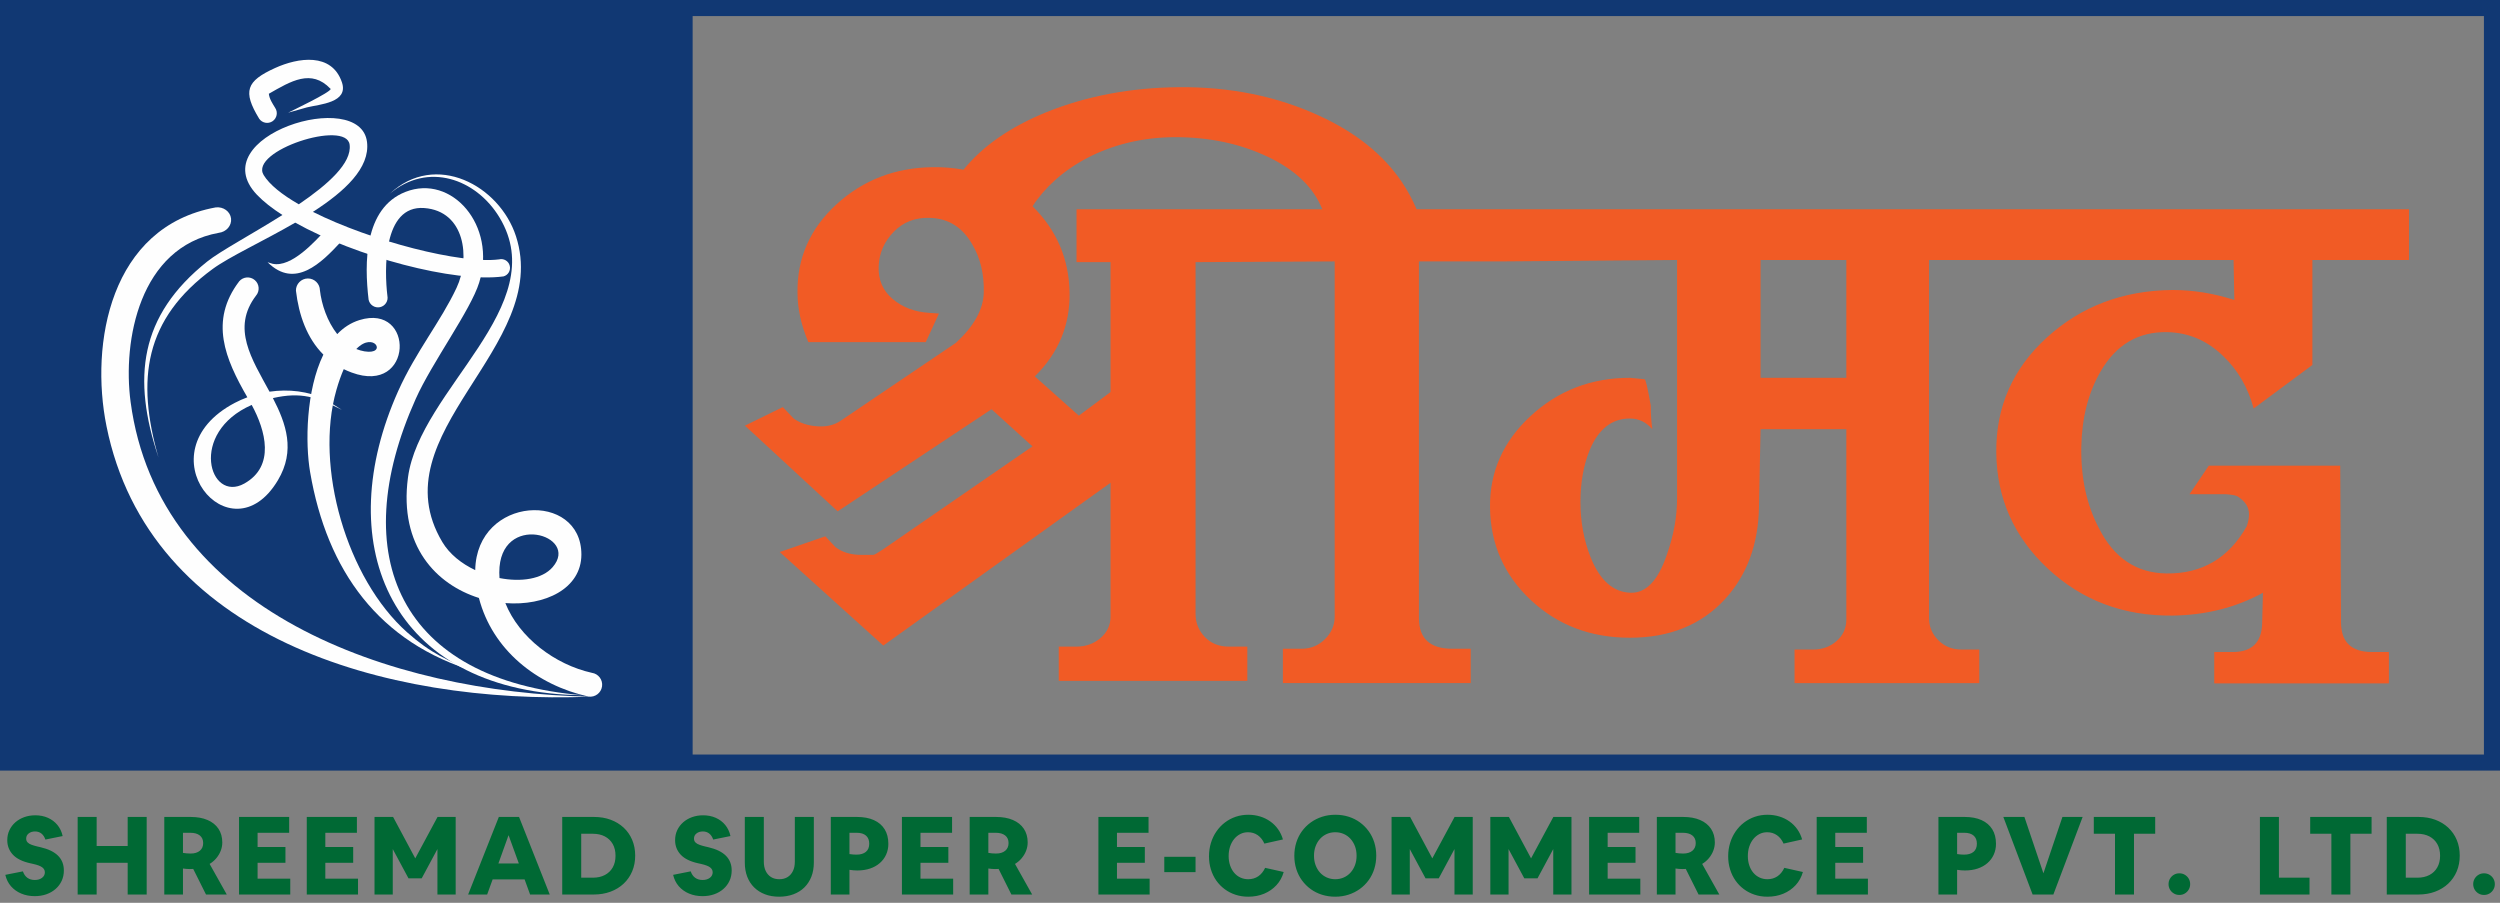
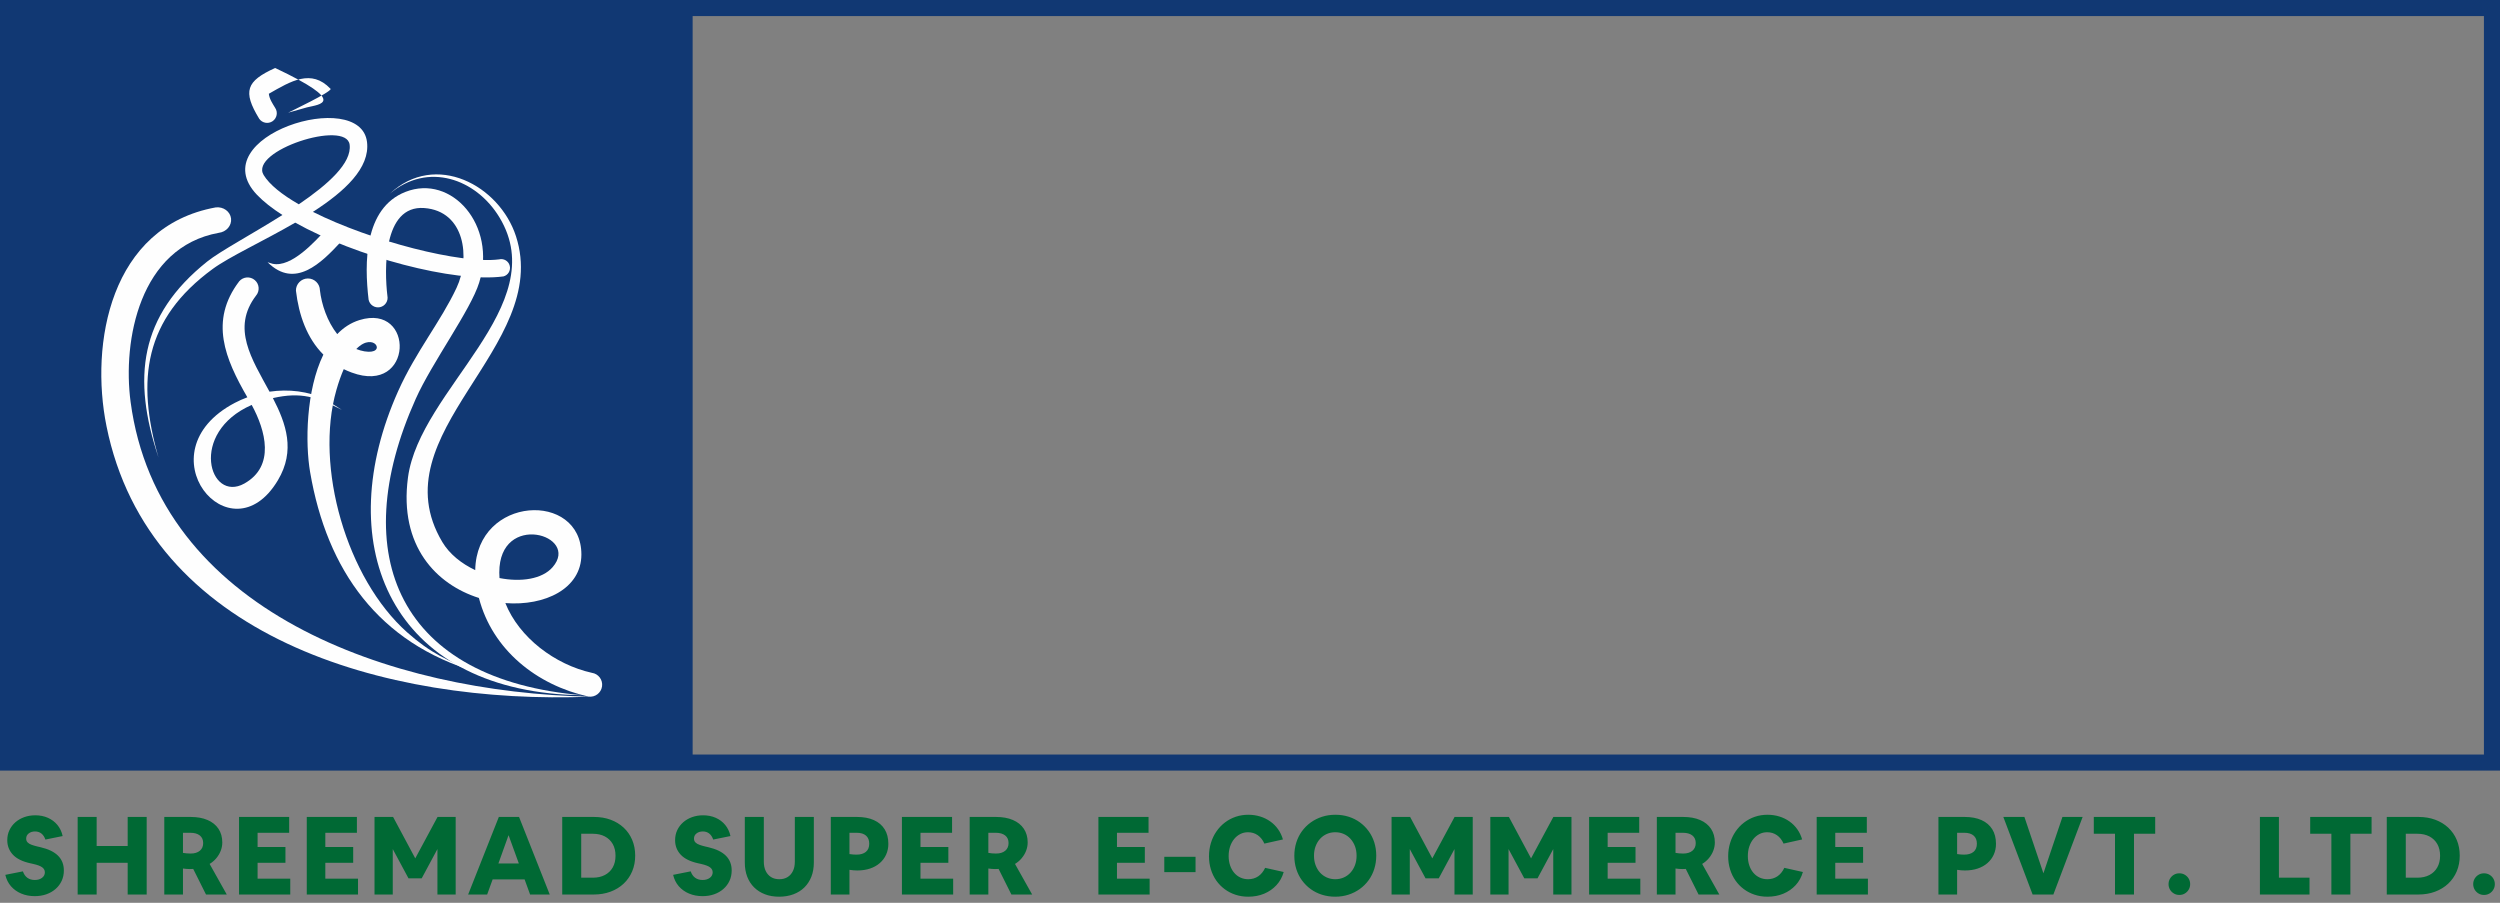
<svg xmlns="http://www.w3.org/2000/svg" width="144" height="52" viewBox="0 0 144 52" fill="none">
  <rect x="0" y="0" width="144" height="52" fill="#808080" stroke="none" />
  <path d="M0.463 0H144V44.386H0V0H0.463ZM143.074 0.926H0.926V43.461H143.074V0.926Z" fill="#113873" />
  <path fill-rule="evenodd" clip-rule="evenodd" d="M0.463 0.463H39.896V43.923H0.463V0.463Z" fill="#113873" />
-   <path d="M111.112 14.975V35.604C111.112 36.097 111.291 36.523 111.647 36.879C112.003 37.235 112.448 37.414 112.982 37.414H114.006V39.347H103.366V37.414H104.435C104.969 37.414 105.421 37.249 105.792 36.92C106.163 36.591 106.349 36.18 106.349 35.686V24.723H101.407L101.318 29.165C101.288 31.331 100.636 33.114 99.359 34.512C97.994 35.993 96.169 36.733 93.883 36.733C91.628 36.733 89.728 36.013 88.185 34.574C86.642 33.134 85.855 31.359 85.825 29.247C85.796 27.191 86.575 25.429 88.163 23.962C89.751 22.495 91.657 21.762 93.883 21.762L94.729 21.844C94.789 21.844 94.907 22.351 95.085 23.366C95.085 23.859 95.115 24.312 95.174 24.723C94.818 24.312 94.388 24.106 93.883 24.106C92.845 24.106 92.073 24.709 91.569 25.916C91.212 26.793 91.034 27.794 91.034 28.918C91.034 30.043 91.227 31.098 91.613 32.085C92.147 33.429 92.919 34.114 93.928 34.142C94.818 34.169 95.516 33.429 96.02 31.921C96.406 30.824 96.599 29.755 96.599 28.713V14.975L86.404 15.058H81.73V35.6C81.73 36.779 82.368 37.368 83.644 37.368H84.713V39.343H73.894V37.368H74.963C75.497 37.368 75.95 37.183 76.321 36.813C76.692 36.443 76.877 36.011 76.877 35.518V15.058L68.864 15.099V35.353C68.864 35.874 69.042 36.32 69.398 36.69C69.754 37.06 70.214 37.245 70.778 37.245H71.846V39.219H60.984V37.245H62.008C62.542 37.245 63.002 37.081 63.388 36.752C63.773 36.423 63.967 36.011 63.967 35.518V27.808L50.878 37.185L44.912 31.797L47.539 30.892L48.118 31.509C48.504 31.811 49.008 31.962 49.631 31.962H50.299C50.358 31.962 50.551 31.852 50.878 31.633L59.47 25.71L57.111 23.572L48.251 29.453L42.909 24.517L45.09 23.448L45.714 24.106C46.099 24.38 46.574 24.531 47.138 24.559C47.643 24.586 48.073 24.476 48.429 24.23L55.063 19.746C56.102 18.787 56.636 17.827 56.665 16.867C56.695 15.798 56.472 14.866 55.998 14.07C55.434 13.083 54.617 12.576 53.549 12.549C52.718 12.521 52.028 12.789 51.479 13.351C50.93 13.913 50.64 14.578 50.611 15.346C50.581 16.113 50.848 16.737 51.412 17.217C51.976 17.697 52.673 17.964 53.505 18.019L54.083 18.06L53.326 19.705H46.559C46.144 18.718 45.936 17.772 45.936 16.867C45.907 14.866 46.656 13.166 48.184 11.767C49.713 10.369 51.56 9.656 53.727 9.629C54.344 9.621 54.934 9.67 55.496 9.776C56.599 8.414 58.191 7.309 60.271 6.462C62.587 5.529 65.124 5.049 67.884 5.022C70.852 4.995 73.553 5.543 75.987 6.667C78.083 7.625 79.666 8.891 80.735 10.466C81.073 10.965 81.361 11.495 81.596 12.055H83.079H138.759V14.975H133.194V21.021L129.811 23.53C129.484 22.324 128.905 21.323 128.074 20.528C127.154 19.623 126.071 19.157 124.824 19.13C123.162 19.102 121.886 19.856 120.996 21.392C120.283 22.625 119.912 24.079 119.883 25.751C119.853 27.534 120.194 29.097 120.907 30.44C121.767 32.14 123.058 33.004 124.78 33.031C126.828 33.059 128.371 32.154 129.41 30.317C129.499 30.07 129.543 29.837 129.543 29.618C129.543 29.206 129.321 28.863 128.876 28.589C128.787 28.535 128.564 28.493 128.208 28.466H126.115L127.228 26.821H134.797L134.841 35.828C134.841 36.98 135.435 37.556 136.622 37.556H137.601V39.365H127.54V37.556H128.609C129.707 37.556 130.271 37.007 130.3 35.91L130.345 34.142C128.801 34.992 127.065 35.431 125.136 35.458C122.316 35.485 119.927 34.587 117.968 32.764C116.01 30.941 115.015 28.713 114.986 26.08C114.956 23.448 115.928 21.234 117.902 19.438C119.875 17.642 122.287 16.73 125.136 16.703C126.323 16.703 127.51 16.895 128.698 17.279L128.653 14.975H111.112ZM76.165 12.055C75.66 10.794 74.614 9.786 73.026 9.032C71.438 8.278 69.665 7.901 67.706 7.901C63.792 7.901 60.84 9.758 59.475 11.881C60.868 13.26 61.579 14.922 61.607 16.867C61.637 18.732 60.969 20.336 59.604 21.68L62.141 23.942L63.967 22.584V15.099H62.008V12.055H76.165ZM106.349 21.762V14.975H101.407V21.762H106.349Z" fill="#F15B25" />
  <path fill-rule="evenodd" clip-rule="evenodd" d="M28.995 15.922C26.167 16.302 20.486 14.774 17.005 12.824C15.172 13.887 13.218 14.785 12.257 15.488C8.309 18.375 7.84 21.864 9.13 26.353C7.604 21.788 8.018 18.195 11.934 15.066C12.697 14.456 14.528 13.482 16.268 12.384C15.675 12.004 15.174 11.612 14.8 11.219C11.601 7.855 20.754 5.001 21.14 8.178C21.322 9.672 19.855 11.026 18.023 12.204C21.371 13.884 26.564 15.223 28.745 14.94C29.017 14.871 29.292 15.035 29.361 15.307C29.43 15.578 29.266 15.854 28.995 15.922ZM17.211 11.768C18.897 10.621 20.273 9.393 20.139 8.334C19.953 6.868 14.343 8.687 15.185 10.08C15.522 10.638 16.251 11.215 17.211 11.768Z" fill="#FEFEFE" />
  <path fill-rule="evenodd" clip-rule="evenodd" d="M33.897 40.123C30.907 39.458 28.361 37.429 27.585 34.442C25.139 33.67 22.975 31.455 23.499 27.506C24.173 22.432 31.854 17.63 28.771 12.526C27.421 10.292 24.639 9.304 22.448 11.162C25.082 8.692 28.776 10.681 29.722 13.613C31.789 20.015 21.731 24.948 25.48 31.224C25.896 31.921 26.588 32.468 27.373 32.839C27.451 28.54 33.494 28.27 33.488 31.944C33.485 33.908 31.387 34.916 29.108 34.738C29.908 36.733 31.97 38.282 34.092 38.755C34.469 38.809 34.732 39.158 34.678 39.536C34.625 39.914 34.275 40.177 33.897 40.123ZM28.771 33.296C30.011 33.539 31.23 33.359 31.83 32.67C33.448 30.811 28.751 29.443 28.759 32.983C28.759 33.088 28.763 33.192 28.771 33.296Z" fill="#FEFEFE" />
  <path fill-rule="evenodd" clip-rule="evenodd" d="M18.428 16.722C18.523 17.536 18.849 18.52 19.425 19.245C19.781 18.874 20.202 18.593 20.698 18.438C23.909 17.438 23.825 22.783 20.258 21.459C20.098 21.4 19.946 21.335 19.8 21.263C19.654 21.595 19.511 21.991 19.376 22.464C18.112 26.878 19.965 33.325 23.451 36.422C24.806 37.627 25.794 38.068 27.453 38.709C21.817 37.041 18.834 32.867 17.862 27.191C17.576 25.52 17.624 22.479 18.626 20.425C17.68 19.48 17.212 18.153 17.046 16.74C17.041 16.359 17.347 16.045 17.728 16.04C18.11 16.035 18.423 16.341 18.428 16.722ZM20.523 20.104C20.672 20.164 20.829 20.21 20.994 20.238C22.331 20.462 21.559 19.035 20.523 20.104Z" fill="#FEFEFE" />
  <path fill-rule="evenodd" clip-rule="evenodd" d="M21.232 17.265C20.983 15.179 20.962 11.994 23.355 11.053C26.021 10.006 28.623 12.987 27.6 16.28C27.107 17.868 24.889 20.873 23.951 22.963C19.877 32.04 23.016 39.172 33.58 40.047L32.595 40.013C22.299 39.409 19.073 31.132 22.942 22.51C23.962 20.238 25.386 18.524 26.298 16.578C27.107 14.855 26.786 12.155 24.435 11.983C22.038 11.807 22.141 15.589 22.314 17.038C22.377 17.337 22.185 17.63 21.887 17.693C21.588 17.756 21.295 17.564 21.232 17.265Z" fill="#FEFEFE" />
-   <path fill-rule="evenodd" clip-rule="evenodd" d="M14.927 6.835C13.968 5.257 14.18 4.673 15.848 3.916C17.168 3.317 19.107 3.011 19.694 4.739C20.096 5.922 18.403 6.006 17.679 6.185L16.597 6.491C16.759 6.403 19.07 5.31 19.047 5.119C19.044 5.118 19.032 5.109 19.03 5.107C17.929 3.957 16.766 4.668 15.485 5.401C15.517 5.701 15.694 5.957 15.847 6.209C16.02 6.463 15.954 6.809 15.7 6.982C15.445 7.155 15.099 7.089 14.927 6.835Z" fill="#FEFEFE" />
+   <path fill-rule="evenodd" clip-rule="evenodd" d="M14.927 6.835C13.968 5.257 14.18 4.673 15.848 3.916C20.096 5.922 18.403 6.006 17.679 6.185L16.597 6.491C16.759 6.403 19.07 5.31 19.047 5.119C19.044 5.118 19.032 5.109 19.03 5.107C17.929 3.957 16.766 4.668 15.485 5.401C15.517 5.701 15.694 5.957 15.847 6.209C16.02 6.463 15.954 6.809 15.7 6.982C15.445 7.155 15.099 7.089 14.927 6.835Z" fill="#FEFEFE" />
  <path fill-rule="evenodd" clip-rule="evenodd" d="M14.744 17.032C13.319 18.908 14.511 20.685 15.524 22.561C16.617 22.402 17.756 22.528 18.736 23.003L19.688 23.607C18.245 22.869 17.353 22.56 15.719 22.93C16.483 24.407 17.025 25.952 16.009 27.659C13.271 32.26 8.135 26.048 13.519 23.208C13.753 23.085 13.997 22.977 14.248 22.884C12.966 20.665 12.044 18.487 13.779 16.202C14.009 15.935 14.411 15.905 14.677 16.134C14.943 16.363 14.974 16.765 14.744 17.032ZM14.499 23.324C10.843 24.924 12.057 28.978 14.072 27.853C15.864 26.852 15.297 24.792 14.499 23.324Z" fill="#FEFEFE" />
  <path fill-rule="evenodd" clip-rule="evenodd" d="M12.6 13.411C8.038 14.239 7.053 19.61 7.522 23.145C9.116 35.161 22.428 39.911 34.023 40.129C22.137 40.601 8.582 36.689 6.133 24.542C5.177 19.803 6.333 13.056 12.427 11.946C12.866 11.895 13.261 12.182 13.309 12.587C13.356 12.991 13.039 13.36 12.6 13.411Z" fill="#FEFEFE" />
  <path fill-rule="evenodd" clip-rule="evenodd" d="M19.64 13.924C18.511 15.144 16.991 16.674 15.413 15.104L15.703 15.194C16.791 15.425 18.148 13.902 18.773 13.227C18.965 12.988 19.315 12.95 19.555 13.142C19.795 13.335 19.833 13.685 19.64 13.924Z" fill="#FEFEFE" />
  <path d="M1.999 51.618C1.718 51.618 1.46 51.569 1.225 51.47C0.99 51.372 0.793 51.231 0.633 51.049C0.474 50.866 0.365 50.647 0.306 50.391L1.319 50.19C1.374 50.353 1.46 50.477 1.577 50.561C1.695 50.645 1.837 50.687 2.005 50.687C2.173 50.687 2.311 50.646 2.42 50.564C2.529 50.482 2.584 50.376 2.584 50.246C2.584 50.129 2.532 50.032 2.43 49.957C2.327 49.881 2.154 49.816 1.911 49.762L1.741 49.724C1.288 49.623 0.954 49.458 0.74 49.227C0.526 48.996 0.419 48.719 0.419 48.396C0.419 48.186 0.46 47.994 0.542 47.82C0.624 47.646 0.737 47.495 0.882 47.367C1.027 47.239 1.198 47.139 1.395 47.068C1.592 46.997 1.804 46.961 2.03 46.961C2.299 46.961 2.542 47.009 2.76 47.106C2.978 47.202 3.16 47.34 3.307 47.518C3.454 47.697 3.555 47.909 3.609 48.157L2.615 48.358C2.561 48.203 2.483 48.087 2.382 48.009C2.282 47.931 2.16 47.892 2.018 47.892C1.871 47.892 1.749 47.93 1.653 48.006C1.556 48.081 1.508 48.18 1.508 48.302C1.508 48.394 1.536 48.468 1.593 48.525C1.649 48.582 1.728 48.628 1.829 48.663C1.929 48.699 2.043 48.732 2.169 48.761L2.332 48.799C2.785 48.904 3.123 49.067 3.345 49.29C3.567 49.512 3.678 49.795 3.678 50.139C3.678 50.357 3.637 50.557 3.553 50.737C3.469 50.917 3.351 51.074 3.2 51.206C3.049 51.338 2.872 51.44 2.669 51.511C2.465 51.583 2.242 51.618 1.999 51.618ZM4.473 51.524V47.056H5.567V48.73H7.354V47.056H8.449V51.524H7.354V49.699H5.567V51.524H4.473ZM9.463 51.524V47.056H10.979C11.357 47.056 11.682 47.114 11.955 47.232C12.227 47.349 12.437 47.518 12.584 47.738C12.73 47.959 12.804 48.22 12.804 48.522C12.804 48.69 12.774 48.851 12.713 49.007C12.652 49.162 12.567 49.304 12.458 49.434C12.349 49.565 12.221 49.673 12.074 49.762L13.062 51.524H11.866L11.13 50.051C11.063 50.055 10.994 50.057 10.923 50.057C10.805 50.057 10.677 50.047 10.539 50.026V51.524H9.463ZM10.539 47.968V49.126C10.61 49.139 10.681 49.148 10.753 49.154C10.824 49.161 10.9 49.164 10.979 49.164C11.206 49.164 11.383 49.11 11.511 49.003C11.639 48.896 11.703 48.748 11.703 48.56C11.703 48.371 11.638 48.225 11.508 48.122C11.378 48.019 11.195 47.968 10.96 47.968H10.539ZM13.768 51.524V47.056H16.656V47.968H14.837V48.786H16.442V49.699H14.837V50.611H16.719V51.524H13.768ZM17.67 51.524V47.056H20.558V47.968H18.739V48.786H20.344V49.699H18.739V50.611H20.621V51.524H17.67ZM21.572 51.524V47.056H22.642L23.919 49.441L25.202 47.056H26.247V51.524H25.196V48.906L24.29 50.592H23.529L22.623 48.906V51.524H21.572ZM26.965 51.524L28.733 47.056H29.897L31.665 51.524H30.533L30.218 50.655H28.375L28.06 51.524H26.965ZM28.708 49.736H29.885L29.293 48.106L28.708 49.736ZM32.384 51.524V47.056H34.215C34.563 47.056 34.882 47.109 35.171 47.216C35.46 47.323 35.711 47.475 35.923 47.672C36.135 47.87 36.298 48.104 36.413 48.377C36.529 48.65 36.587 48.952 36.587 49.283C36.587 49.615 36.529 49.917 36.413 50.19C36.298 50.462 36.135 50.698 35.923 50.898C35.711 51.097 35.459 51.251 35.168 51.36C34.876 51.469 34.554 51.524 34.202 51.524H32.384ZM33.478 50.555H34.145C34.414 50.555 34.645 50.503 34.841 50.4C35.036 50.298 35.187 50.152 35.294 49.963C35.401 49.774 35.454 49.55 35.454 49.29C35.454 49.03 35.401 48.805 35.294 48.616C35.187 48.428 35.036 48.282 34.841 48.179C34.645 48.076 34.414 48.025 34.145 48.025H33.478V50.555ZM40.465 51.618C40.184 51.618 39.926 51.569 39.691 51.47C39.456 51.372 39.259 51.231 39.099 51.049C38.94 50.866 38.831 50.647 38.772 50.391L39.785 50.19C39.84 50.353 39.926 50.477 40.043 50.561C40.161 50.645 40.303 50.687 40.471 50.687C40.639 50.687 40.777 50.646 40.886 50.564C40.995 50.482 41.05 50.376 41.05 50.246C41.05 50.129 40.998 50.032 40.896 49.957C40.793 49.881 40.62 49.816 40.377 49.762L40.207 49.724C39.754 49.623 39.42 49.458 39.206 49.227C38.992 48.996 38.886 48.719 38.886 48.396C38.886 48.186 38.926 47.994 39.008 47.82C39.09 47.646 39.203 47.495 39.348 47.367C39.493 47.239 39.663 47.139 39.861 47.068C40.058 46.997 40.27 46.961 40.496 46.961C40.765 46.961 41.008 47.009 41.226 47.106C41.444 47.202 41.627 47.34 41.773 47.518C41.92 47.697 42.021 47.909 42.075 48.157L41.081 48.358C41.027 48.203 40.949 48.087 40.848 48.009C40.748 47.931 40.626 47.892 40.484 47.892C40.337 47.892 40.215 47.93 40.119 48.006C40.022 48.081 39.974 48.18 39.974 48.302C39.974 48.394 40.002 48.468 40.059 48.525C40.115 48.582 40.194 48.628 40.295 48.663C40.395 48.699 40.509 48.732 40.635 48.761L40.798 48.799C41.251 48.904 41.589 49.067 41.811 49.29C42.033 49.512 42.145 49.795 42.145 50.139C42.145 50.357 42.103 50.557 42.019 50.737C41.935 50.917 41.817 51.074 41.666 51.206C41.515 51.338 41.338 51.44 41.135 51.511C40.931 51.583 40.708 51.618 40.465 51.618ZM44.877 51.65C44.575 51.65 44.303 51.603 44.062 51.511C43.821 51.419 43.613 51.287 43.439 51.115C43.265 50.943 43.132 50.736 43.039 50.495C42.947 50.254 42.901 49.984 42.901 49.686V47.056H43.996V49.636C43.996 49.841 44.032 50.02 44.106 50.171C44.179 50.322 44.282 50.438 44.414 50.52C44.546 50.602 44.705 50.643 44.889 50.643C45.074 50.643 45.232 50.602 45.364 50.52C45.496 50.438 45.599 50.322 45.672 50.171C45.746 50.02 45.782 49.841 45.782 49.636V47.056H46.877V49.686C46.877 49.984 46.83 50.254 46.736 50.495C46.641 50.736 46.507 50.943 46.333 51.115C46.159 51.287 45.948 51.419 45.701 51.511C45.453 51.603 45.178 51.65 44.877 51.65ZM47.854 51.524V47.056H49.364C49.741 47.056 50.065 47.116 50.336 47.238C50.606 47.36 50.813 47.536 50.956 47.767C51.098 47.998 51.169 48.276 51.169 48.604C51.169 48.83 51.126 49.038 51.04 49.227C50.954 49.416 50.833 49.578 50.675 49.714C50.518 49.851 50.331 49.956 50.112 50.029C49.894 50.102 49.651 50.139 49.383 50.139C49.24 50.139 49.089 50.127 48.929 50.102V51.524H47.854ZM48.929 47.968V49.195C49.076 49.216 49.211 49.227 49.332 49.227C49.567 49.227 49.748 49.173 49.876 49.066C50.004 48.959 50.068 48.803 50.068 48.597C50.068 48.396 50.007 48.241 49.883 48.132C49.759 48.023 49.58 47.968 49.345 47.968H48.929ZM51.951 51.524V47.056H54.839V47.968H53.02V48.786H54.625V49.699H53.02V50.611H54.902V51.524H51.951ZM55.853 51.524V47.056H57.369C57.747 47.056 58.072 47.114 58.344 47.232C58.617 47.349 58.827 47.518 58.974 47.738C59.12 47.959 59.194 48.22 59.194 48.522C59.194 48.69 59.163 48.851 59.103 49.007C59.042 49.162 58.957 49.304 58.848 49.434C58.739 49.565 58.611 49.673 58.464 49.762L59.452 51.524H58.256L57.52 50.051C57.453 50.055 57.384 50.057 57.313 50.057C57.195 50.057 57.067 50.047 56.929 50.026V51.524H55.853ZM56.929 47.968V49.126C57 49.139 57.071 49.148 57.143 49.154C57.214 49.161 57.289 49.164 57.369 49.164C57.596 49.164 57.773 49.11 57.901 49.003C58.029 48.896 58.093 48.748 58.093 48.56C58.093 48.371 58.028 48.225 57.898 48.122C57.768 48.019 57.585 47.968 57.35 47.968H56.929ZM63.268 51.524V47.056H66.156V47.968H64.338V48.786H65.942V49.699H64.338V50.611H66.219V51.524H63.268ZM67.063 50.234V49.353H68.863V50.234H67.063ZM71.897 51.65C71.636 51.65 71.392 51.612 71.164 51.536C70.935 51.461 70.727 51.354 70.541 51.215C70.354 51.077 70.194 50.912 70.059 50.721C69.925 50.531 69.821 50.316 69.748 50.08C69.675 49.842 69.638 49.59 69.638 49.321C69.638 49.053 69.675 48.798 69.748 48.556C69.821 48.315 69.926 48.095 70.063 47.896C70.199 47.696 70.362 47.524 70.55 47.38C70.739 47.235 70.948 47.124 71.176 47.046C71.405 46.968 71.647 46.93 71.903 46.93C72.142 46.93 72.37 46.963 72.586 47.03C72.802 47.097 72.997 47.193 73.171 47.317C73.345 47.441 73.494 47.589 73.617 47.764C73.741 47.938 73.834 48.134 73.897 48.352L72.828 48.591C72.736 48.381 72.608 48.22 72.444 48.106C72.281 47.993 72.094 47.937 71.884 47.937C71.725 47.937 71.577 47.971 71.441 48.04C71.304 48.11 71.186 48.206 71.085 48.33C70.984 48.454 70.907 48.599 70.852 48.764C70.798 48.93 70.77 49.111 70.77 49.309C70.77 49.502 70.798 49.68 70.852 49.843C70.907 50.007 70.984 50.149 71.085 50.268C71.186 50.388 71.305 50.48 71.444 50.545C71.582 50.61 71.733 50.643 71.897 50.643C72.115 50.643 72.307 50.587 72.472 50.476C72.638 50.365 72.771 50.202 72.872 49.988L73.941 50.227C73.858 50.521 73.718 50.774 73.523 50.986C73.328 51.197 73.092 51.361 72.815 51.477C72.538 51.592 72.232 51.65 71.897 51.65ZM76.906 51.65C76.638 51.65 76.384 51.612 76.145 51.536C75.906 51.461 75.69 51.353 75.497 51.212C75.304 51.072 75.136 50.904 74.993 50.709C74.851 50.514 74.742 50.297 74.666 50.057C74.591 49.818 74.553 49.565 74.553 49.296C74.553 49.028 74.591 48.773 74.666 48.531C74.742 48.29 74.851 48.072 74.993 47.877C75.136 47.682 75.305 47.514 75.5 47.373C75.695 47.233 75.912 47.124 76.151 47.046C76.39 46.968 76.646 46.93 76.919 46.93C77.187 46.93 77.441 46.967 77.68 47.043C77.919 47.118 78.135 47.227 78.328 47.367C78.521 47.508 78.689 47.675 78.831 47.87C78.974 48.066 79.083 48.283 79.159 48.522C79.234 48.761 79.272 49.015 79.272 49.283C79.272 49.552 79.234 49.807 79.159 50.048C79.083 50.289 78.974 50.507 78.831 50.703C78.689 50.898 78.52 51.065 78.325 51.206C78.13 51.346 77.913 51.456 77.674 51.533C77.435 51.611 77.179 51.65 76.906 51.65ZM76.912 50.643C77.088 50.643 77.252 50.609 77.403 50.542C77.554 50.475 77.684 50.38 77.793 50.259C77.902 50.137 77.987 49.995 78.048 49.831C78.109 49.667 78.139 49.487 78.139 49.29C78.139 49.092 78.109 48.912 78.048 48.748C77.987 48.585 77.902 48.442 77.793 48.321C77.684 48.199 77.554 48.104 77.403 48.037C77.252 47.97 77.088 47.937 76.912 47.937C76.736 47.937 76.573 47.97 76.422 48.037C76.271 48.104 76.141 48.199 76.031 48.321C75.922 48.442 75.838 48.585 75.777 48.748C75.716 48.912 75.686 49.092 75.686 49.29C75.686 49.487 75.716 49.667 75.777 49.831C75.838 49.995 75.922 50.137 76.031 50.259C76.141 50.38 76.271 50.475 76.422 50.542C76.573 50.609 76.736 50.643 76.912 50.643ZM80.154 51.524V47.056H81.223L82.501 49.441L83.784 47.056H84.829V51.524H83.778V48.906L82.872 50.592H82.111L81.204 48.906V51.524H80.154ZM85.843 51.524V47.056H86.912L88.189 49.441L89.473 47.056H90.517V51.524H89.467V48.906L88.561 50.592H87.799L86.893 48.906V51.524H85.843ZM91.532 51.524V47.056H94.419V47.968H92.601V48.786H94.206V49.699H92.601V50.611H94.483V51.524H91.532ZM95.434 51.524V47.056H96.95C97.328 47.056 97.653 47.114 97.925 47.232C98.198 47.349 98.408 47.518 98.554 47.738C98.701 47.959 98.775 48.22 98.775 48.522C98.775 48.69 98.744 48.851 98.683 49.007C98.623 49.162 98.538 49.304 98.429 49.434C98.32 49.565 98.192 49.673 98.045 49.762L99.033 51.524H97.837L97.101 50.051C97.034 50.055 96.965 50.057 96.894 50.057C96.776 50.057 96.648 50.047 96.51 50.026V51.524H95.434ZM96.51 47.968V49.126C96.581 49.139 96.652 49.148 96.724 49.154C96.795 49.161 96.87 49.164 96.95 49.164C97.177 49.164 97.354 49.11 97.482 49.003C97.61 48.896 97.674 48.748 97.674 48.56C97.674 48.371 97.609 48.225 97.479 48.122C97.349 48.019 97.166 47.968 96.931 47.968H96.51ZM101.802 51.65C101.542 51.65 101.298 51.612 101.069 51.536C100.841 51.461 100.633 51.354 100.446 51.215C100.26 51.077 100.099 50.912 99.965 50.721C99.831 50.531 99.727 50.316 99.654 50.08C99.58 49.842 99.543 49.59 99.543 49.321C99.543 49.053 99.58 48.798 99.654 48.556C99.727 48.315 99.832 48.095 99.968 47.896C100.105 47.696 100.267 47.524 100.456 47.38C100.645 47.235 100.853 47.124 101.082 47.046C101.31 46.968 101.553 46.93 101.808 46.93C102.048 46.93 102.275 46.963 102.491 47.03C102.707 47.097 102.902 47.193 103.076 47.317C103.25 47.441 103.399 47.589 103.523 47.764C103.647 47.938 103.74 48.134 103.803 48.352L102.733 48.591C102.641 48.381 102.513 48.22 102.35 48.106C102.186 47.993 101.999 47.937 101.79 47.937C101.63 47.937 101.482 47.971 101.346 48.04C101.21 48.11 101.091 48.206 100.991 48.33C100.89 48.454 100.812 48.599 100.758 48.764C100.703 48.93 100.676 49.111 100.676 49.309C100.676 49.502 100.703 49.68 100.758 49.843C100.812 50.007 100.89 50.149 100.991 50.268C101.091 50.388 101.211 50.48 101.349 50.545C101.488 50.61 101.639 50.643 101.802 50.643C102.02 50.643 102.212 50.587 102.378 50.476C102.544 50.365 102.677 50.202 102.777 49.988L103.847 50.227C103.763 50.521 103.624 50.774 103.429 50.986C103.234 51.197 102.998 51.361 102.721 51.477C102.444 51.592 102.138 51.65 101.802 51.65ZM104.641 51.524V47.056H107.529V47.968H105.711V48.786H107.315V49.699H105.711V50.611H107.592V51.524H104.641ZM111.654 51.524V47.056H113.164C113.541 47.056 113.865 47.116 114.136 47.238C114.406 47.36 114.613 47.536 114.755 47.767C114.898 47.998 114.969 48.276 114.969 48.604C114.969 48.83 114.926 49.038 114.84 49.227C114.754 49.416 114.633 49.578 114.476 49.714C114.318 49.851 114.131 49.956 113.912 50.029C113.694 50.102 113.451 50.139 113.183 50.139C113.04 50.139 112.889 50.127 112.73 50.102V51.524H111.654ZM112.73 47.968V49.195C112.876 49.216 113.011 49.227 113.132 49.227C113.367 49.227 113.549 49.173 113.676 49.066C113.804 48.959 113.868 48.803 113.868 48.597C113.868 48.396 113.807 48.241 113.683 48.132C113.559 48.023 113.38 47.968 113.145 47.968H112.73ZM117.078 51.524L115.392 47.056H116.606L117.701 50.303L118.796 47.056H119.96L118.274 51.524H117.078ZM121.824 51.524V48.025H120.603V47.056H124.139V48.025H122.918V51.524H121.824ZM130.171 51.524V47.056H131.266V50.555H133.028V51.524H130.171ZM134.287 51.524V48.025H133.067V47.056H136.603V48.025H135.382V51.524H134.287ZM137.478 51.524V47.056H139.309C139.657 47.056 139.976 47.109 140.266 47.216C140.555 47.323 140.806 47.475 141.018 47.672C141.229 47.87 141.393 48.104 141.508 48.377C141.624 48.65 141.681 48.952 141.681 49.283C141.681 49.615 141.624 49.917 141.508 50.19C141.393 50.462 141.229 50.698 141.018 50.898C140.806 51.097 140.554 51.251 140.263 51.36C139.971 51.469 139.649 51.524 139.297 51.524H137.478ZM138.573 50.555H139.24C139.509 50.555 139.74 50.503 139.935 50.4C140.13 50.298 140.281 50.152 140.388 49.963C140.495 49.774 140.549 49.55 140.549 49.29C140.549 49.03 140.495 48.805 140.388 48.616C140.281 48.428 140.13 48.282 139.935 48.179C139.74 48.076 139.509 48.025 139.24 48.025H138.573V50.555ZM125.531 51.549C125.413 51.549 125.307 51.521 125.213 51.464C125.119 51.407 125.044 51.332 124.99 51.237C124.935 51.143 124.908 51.039 124.908 50.926C124.908 50.813 124.935 50.709 124.99 50.614C125.044 50.52 125.119 50.444 125.213 50.388C125.307 50.331 125.413 50.303 125.531 50.303C125.648 50.303 125.754 50.331 125.848 50.388C125.943 50.444 126.017 50.52 126.072 50.614C126.126 50.709 126.153 50.813 126.153 50.926C126.153 51.039 126.126 51.143 126.072 51.237C126.017 51.332 125.943 51.407 125.848 51.464C125.754 51.521 125.648 51.549 125.531 51.549ZM143.079 51.549C142.962 51.549 142.856 51.521 142.762 51.464C142.667 51.407 142.593 51.332 142.538 51.237C142.484 51.143 142.456 51.039 142.456 50.926C142.456 50.813 142.484 50.709 142.538 50.614C142.593 50.52 142.667 50.444 142.762 50.388C142.856 50.331 142.962 50.303 143.079 50.303C143.197 50.303 143.303 50.331 143.397 50.388C143.491 50.444 143.566 50.52 143.62 50.614C143.675 50.709 143.702 50.813 143.702 50.926C143.702 51.039 143.675 51.143 143.62 51.237C143.566 51.332 143.491 51.407 143.397 51.464C143.303 51.521 143.197 51.549 143.079 51.549Z" fill="#006934" />
</svg>